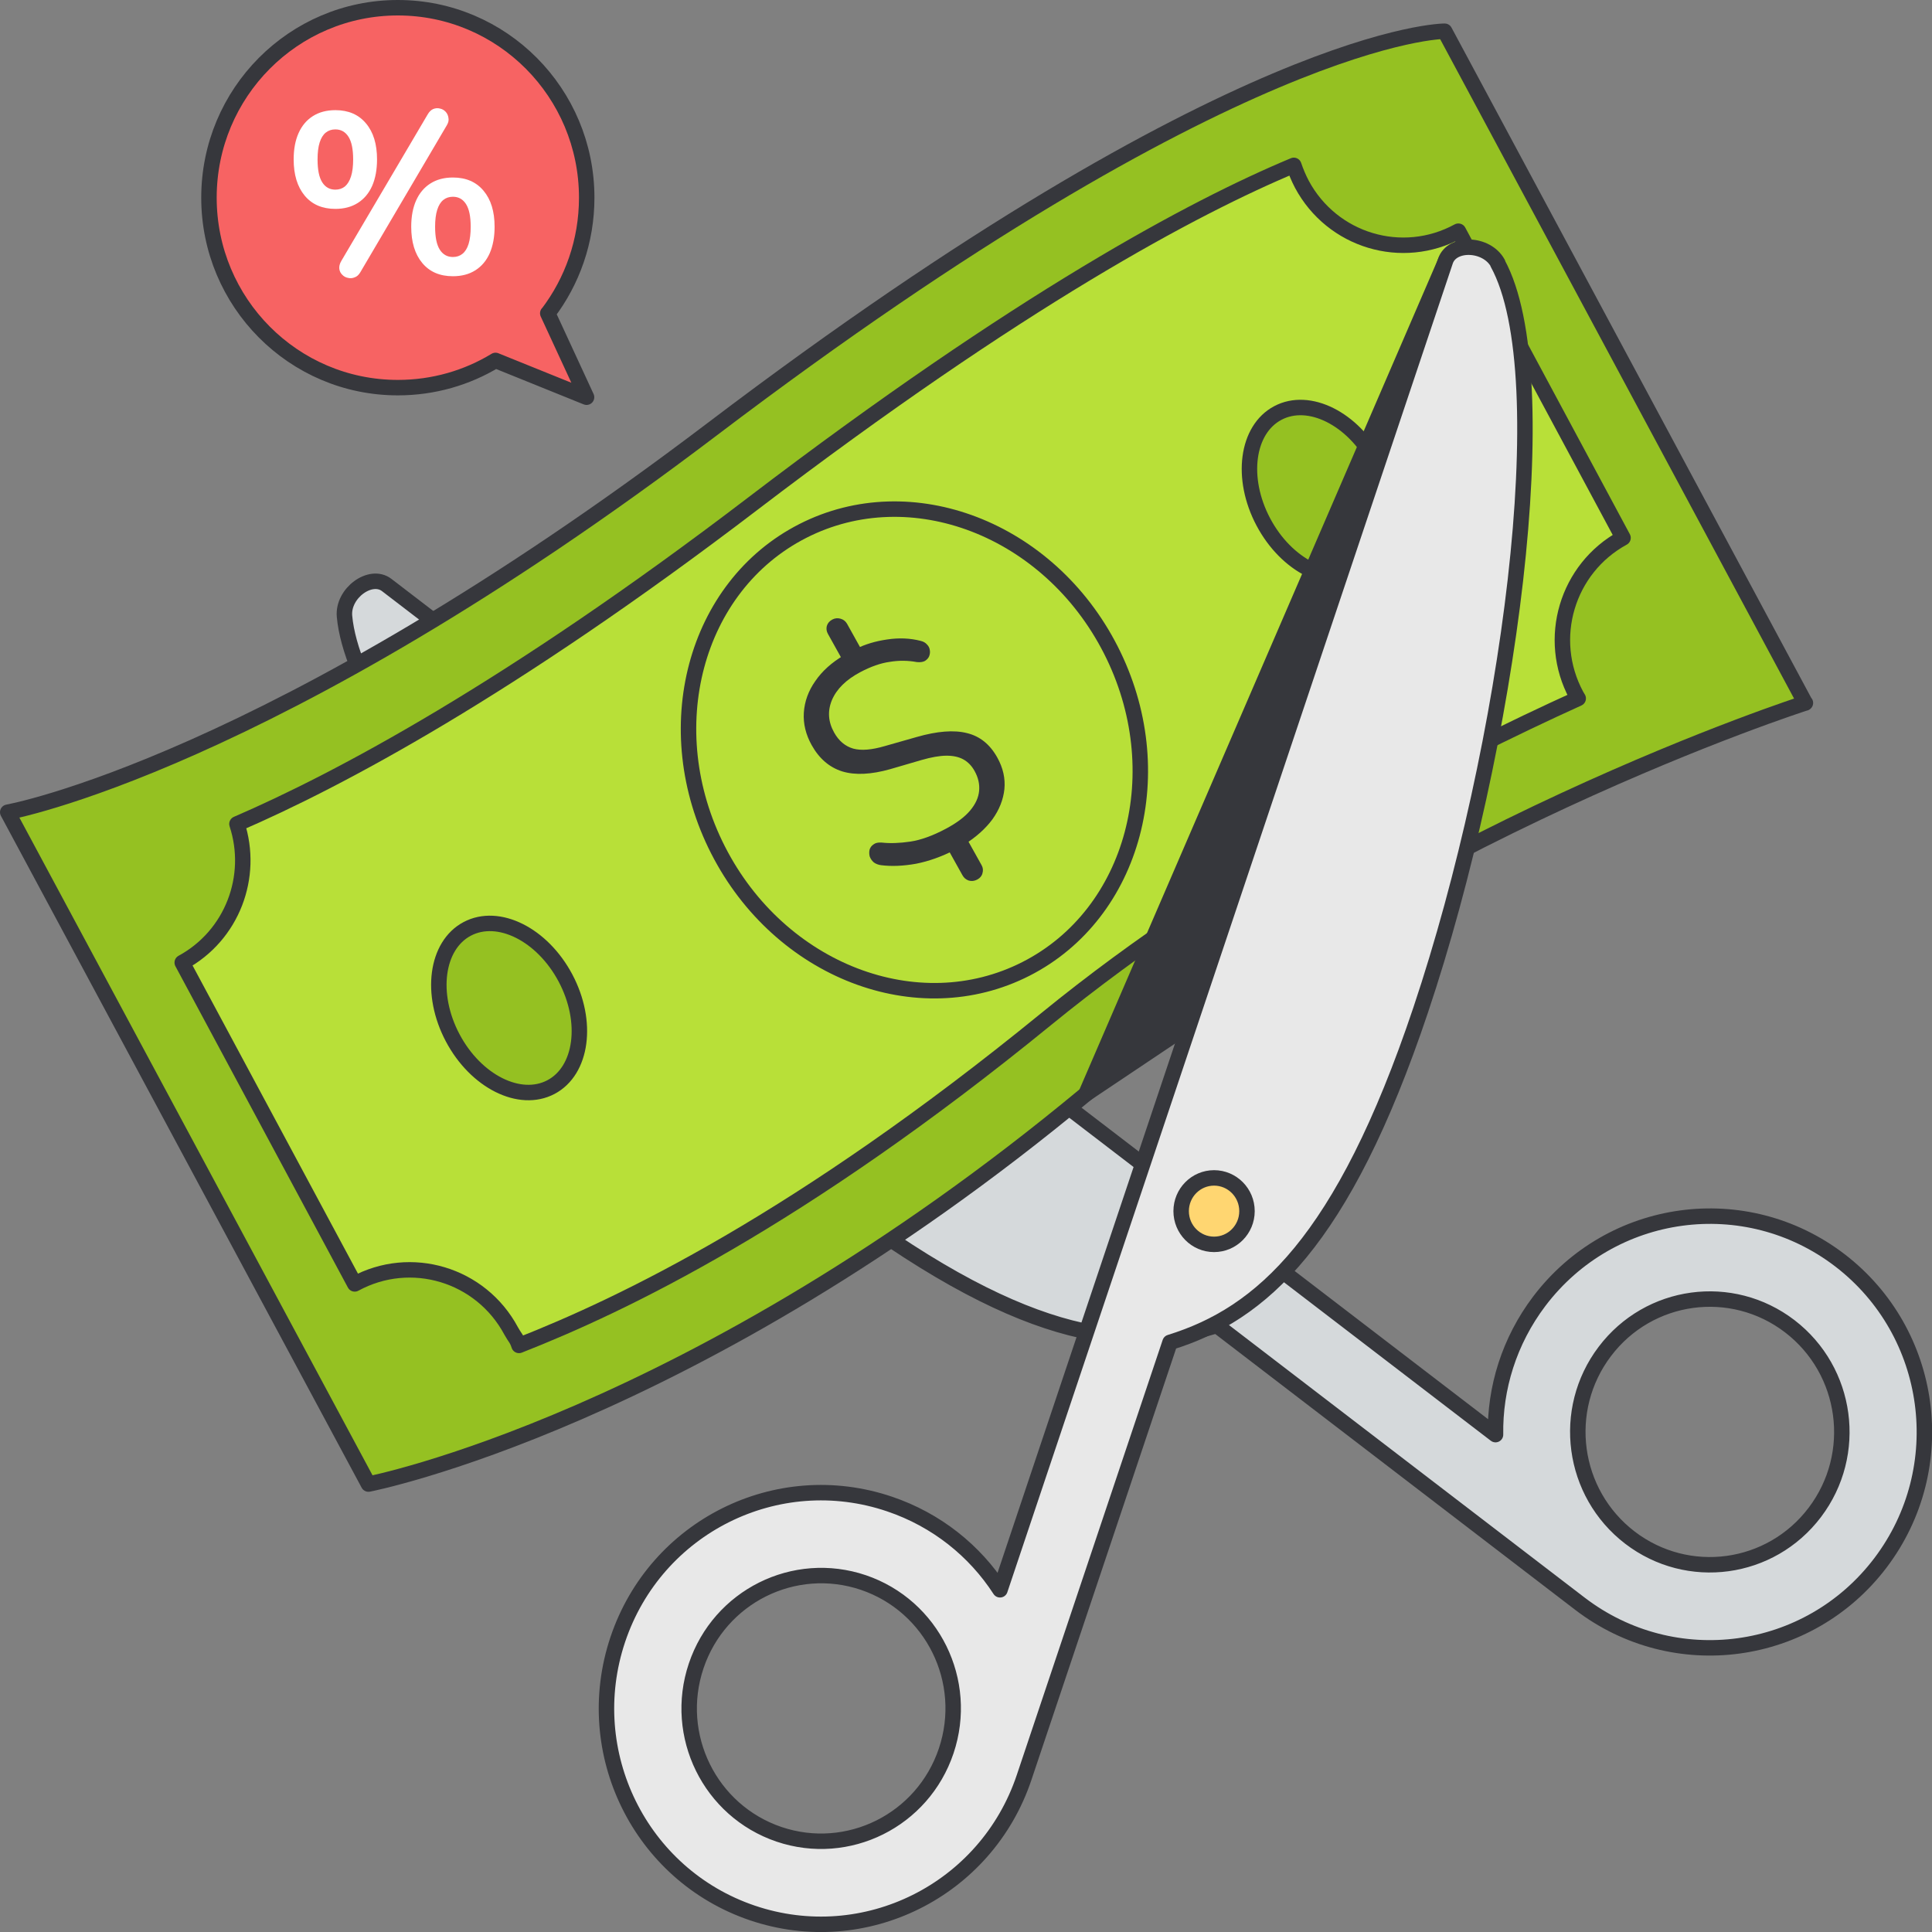
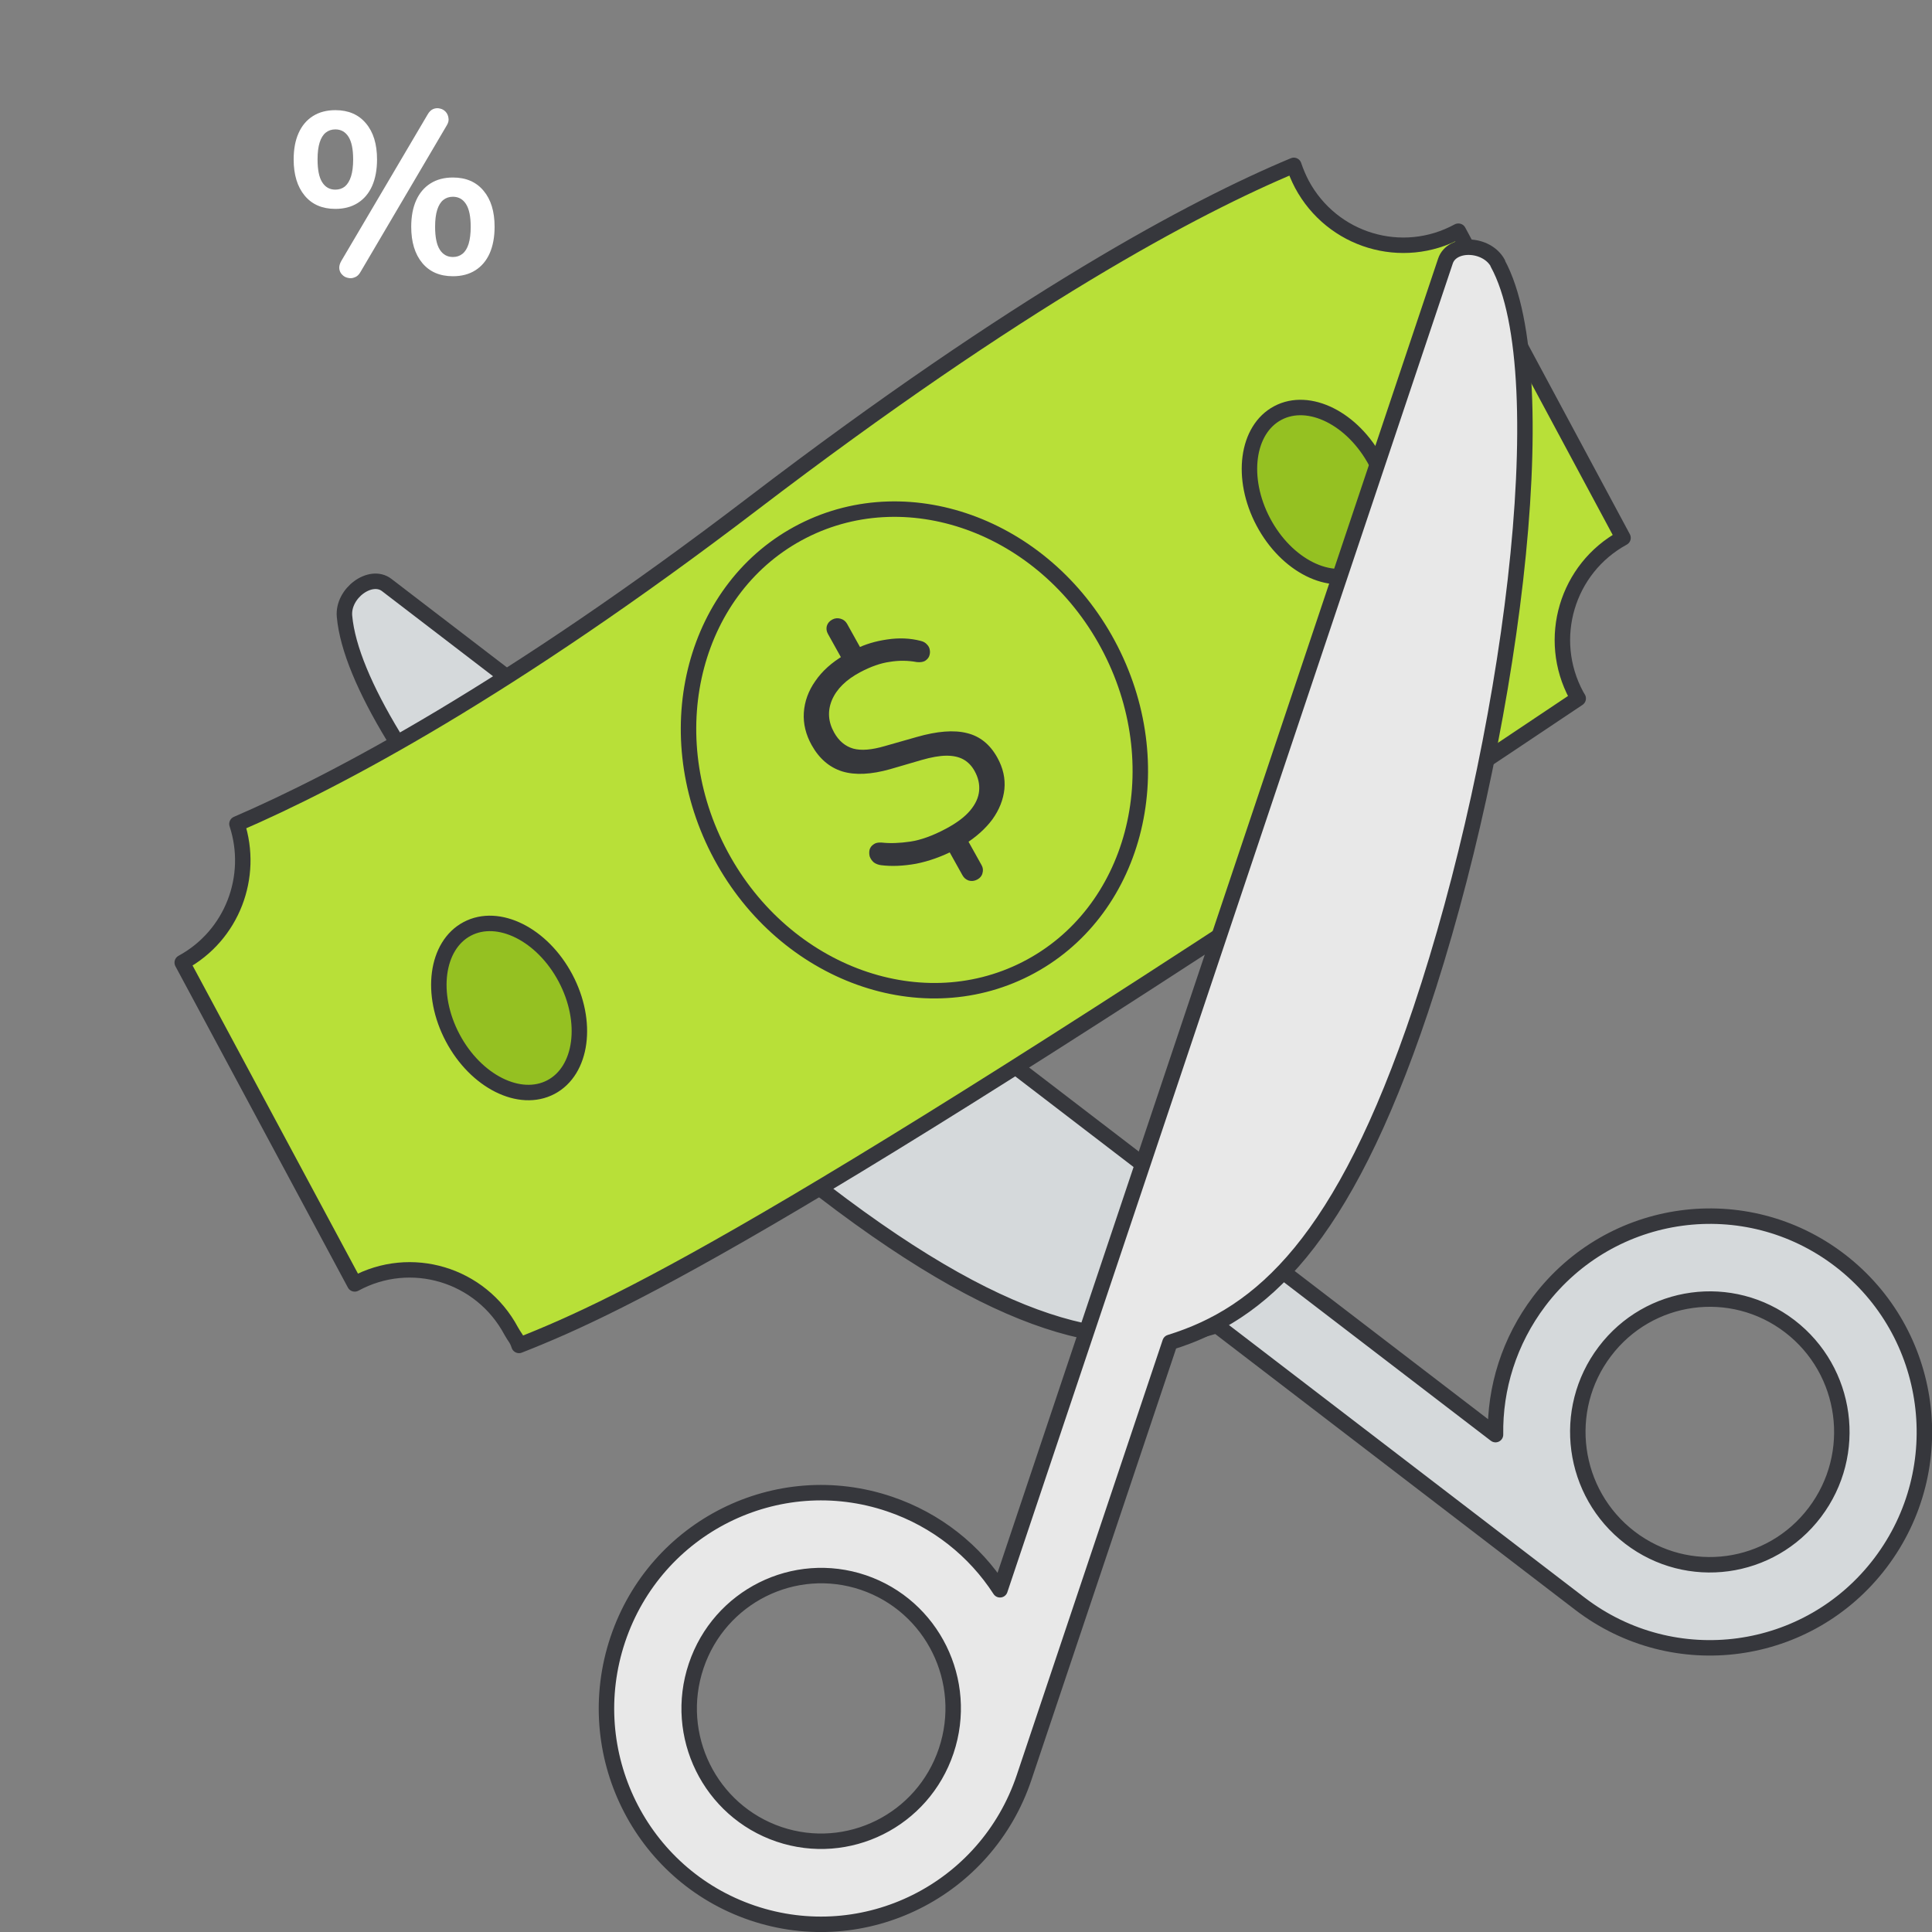
<svg xmlns="http://www.w3.org/2000/svg" width="125" height="125" viewBox="0 0 125 125" fill="none">
  <rect x="0" y="0" width="125" height="125" fill="#808080" stroke="none" />
  <g clip-path="url(#clip0_18739_55055)">
    <path d="M53.31 77.08C65.85 86.69 72.82 87.57 78.73 85.76L102.22 103.76C108.32 108.43 117.02 107.25 121.67 101.11C126.31 94.98 125.14 86.22 119.04 81.54C112.94 76.87 104.24 78.05 99.59 84.19C97.64 86.77 96.71 89.82 96.76 92.82L25.02 37.85C23.98 37.05 22.15 38.38 22.29 39.88C23.04 48.16 39.1 66.19 53.31 77.08ZM105.45 99.48C101.7 96.6 100.97 91.22 103.83 87.44C106.69 83.66 112.04 82.93 115.8 85.81C119.55 88.69 120.28 94.07 117.42 97.85C114.56 101.63 109.21 102.36 105.45 99.48Z" fill="#D5D9DB" stroke="#36373C" stroke-linecap="round" stroke-linejoin="round" />
-     <path d="M116.81 45.48C116.81 45.48 90.66 53.849 70.27 70.779C44.73 91.99 23.84 96.019 23.84 96.019L0.5 52.55C0.5 52.55 17.38 49.539 46.05 27.79C80.1 1.96 93.47 2.02 93.47 2.02L116.8 45.489L116.81 45.48Z" fill="#95C122" stroke="#36373C" stroke-linecap="round" stroke-linejoin="round" />
-     <path d="M94.36 14.959L105.01 34.799C101.38 36.779 100.02 41.329 101.99 44.989C102.03 45.059 102.07 45.129 102.11 45.189C93.9 48.909 79.79 56.059 67.68 65.939C51.72 78.959 40.28 84.419 33.58 87.049C33.43 86.589 33.31 86.549 33.07 86.109C31.11 82.449 26.58 81.089 22.95 83.069L11.79 62.279C15.03 60.519 16.45 56.709 15.33 53.309C21.86 50.489 32.94 44.619 48.73 32.569C66 19.399 77.22 13.409 83.71 10.699C83.85 11.109 84.02 11.519 84.23 11.919C86.19 15.579 90.72 16.939 94.35 14.959H94.36Z" fill="#B8E038" stroke="#36373C" stroke-linecap="round" stroke-linejoin="round" />
+     <path d="M94.36 14.959L105.01 34.799C101.38 36.779 100.02 41.329 101.99 44.989C102.03 45.059 102.07 45.129 102.11 45.189C51.72 78.959 40.28 84.419 33.58 87.049C33.43 86.589 33.31 86.549 33.07 86.109C31.11 82.449 26.58 81.089 22.95 83.069L11.79 62.279C15.03 60.519 16.45 56.709 15.33 53.309C21.86 50.489 32.94 44.619 48.73 32.569C66 19.399 77.22 13.409 83.71 10.699C83.85 11.109 84.02 11.519 84.23 11.919C86.19 15.579 90.72 16.939 94.35 14.959H94.36Z" fill="#B8E038" stroke="#36373C" stroke-linecap="round" stroke-linejoin="round" />
    <path d="M66.383 62.685C73.4 59.109 75.855 49.867 71.867 42.044C67.879 34.22 58.958 30.777 51.941 34.354C44.925 37.931 42.47 47.172 46.458 54.996C50.446 62.819 59.367 66.262 66.383 62.685Z" fill="#B8E038" stroke="#36373C" stroke-linecap="round" stroke-linejoin="round" />
    <path d="M35.651 70.332C37.666 69.263 38.086 66.107 36.589 63.282C35.092 60.456 32.244 59.031 30.228 60.099C28.213 61.167 27.793 64.324 29.29 67.149C30.788 69.975 33.635 71.4 35.651 70.332Z" fill="#95C122" stroke="#36373C" stroke-linecap="round" stroke-linejoin="round" />
    <path d="M88.097 36.953C90.112 35.885 90.532 32.728 89.035 29.903C87.538 27.077 84.69 25.652 82.675 26.721C80.659 27.788 80.239 30.945 81.737 33.77C83.234 36.596 86.081 38.021 88.097 36.953Z" fill="#95C122" stroke="#36373C" stroke-linecap="round" stroke-linejoin="round" />
    <path d="M63.227 56.907C63.045 57.004 62.861 57.025 62.674 56.971C62.499 56.911 62.365 56.798 62.273 56.632L61.285 54.86L61.78 54.987C60.925 55.425 60.087 55.724 59.266 55.884C58.438 56.032 57.686 56.063 57.01 55.978C56.824 55.954 56.665 55.893 56.532 55.795C56.404 55.679 56.316 55.55 56.268 55.407C56.232 55.257 56.23 55.113 56.262 54.973C56.306 54.828 56.392 54.713 56.519 54.631C56.639 54.536 56.813 54.498 57.042 54.514C57.593 54.574 58.21 54.553 58.892 54.452C59.573 54.351 60.338 54.076 61.186 53.626C61.889 53.253 62.415 52.859 62.765 52.444C63.114 52.029 63.309 51.605 63.349 51.17C63.39 50.735 63.291 50.305 63.054 49.88C62.87 49.549 62.63 49.301 62.334 49.136C62.038 48.972 61.671 48.891 61.233 48.893C60.794 48.896 60.258 48.989 59.622 49.173L57.597 49.764C56.363 50.113 55.331 50.162 54.501 49.913C53.665 49.652 53.003 49.084 52.515 48.21C52.133 47.524 51.964 46.826 52.007 46.114C52.055 45.384 52.302 44.702 52.749 44.067C53.189 43.42 53.812 42.861 54.616 42.388L54.536 42.752L53.568 41.015C53.475 40.849 53.451 40.678 53.494 40.502C53.549 40.32 53.668 40.181 53.85 40.084C54.019 39.994 54.198 39.976 54.385 40.03C54.572 40.084 54.711 40.194 54.804 40.359L55.772 42.097L55.397 41.974C55.974 41.684 56.639 41.484 57.395 41.374C58.162 41.258 58.885 41.288 59.564 41.464C59.745 41.506 59.883 41.586 59.98 41.703C60.082 41.802 60.142 41.923 60.159 42.067C60.182 42.193 60.168 42.323 60.117 42.457C60.072 42.573 59.98 42.675 59.841 42.764C59.708 42.835 59.533 42.859 59.316 42.836C58.738 42.729 58.155 42.724 57.566 42.822C56.982 42.902 56.345 43.125 55.654 43.491C54.746 43.973 54.137 44.571 53.829 45.286C53.533 45.994 53.579 46.697 53.968 47.394C54.271 47.937 54.684 48.285 55.208 48.436C55.725 48.575 56.408 48.519 57.258 48.268L59.311 47.684C60.637 47.303 61.72 47.219 62.561 47.431C63.395 47.632 64.049 48.158 64.523 49.009C64.899 49.682 65.052 50.367 64.984 51.061C64.91 51.744 64.652 52.393 64.21 53.01C63.763 53.615 63.155 54.159 62.388 54.642L62.511 54.187L63.509 55.977C63.602 56.142 63.62 56.316 63.565 56.499C63.522 56.675 63.409 56.811 63.227 56.907Z" fill="#36373C" />
-     <path d="M93.53 16.89L70.26 70.78L81.89 62.99L93.53 16.89Z" fill="#36373C" stroke="#36373C" stroke-linecap="round" stroke-linejoin="round" />
    <path d="M96.91 17.029C96.19 15.71 93.94 15.639 93.52 16.89L64.7 102.859C63.07 100.34 60.6 98.34 57.55 97.309C50.29 94.85 42.42 98.769 39.97 106.079C37.52 113.389 41.42 121.309 48.68 123.769C55.94 126.229 63.81 122.309 66.26 114.999L75.7 86.85C81.61 85.019 86.88 80.37 91.92 65.34C97.63 48.3 100.89 24.32 96.9 17.04L96.91 17.029ZM50.4 118.679C45.93 117.16 43.53 112.289 45.04 107.789C46.55 103.289 51.39 100.879 55.86 102.389C60.33 103.909 62.73 108.779 61.22 113.279C59.71 117.779 54.87 120.189 50.4 118.679Z" fill="#E8E8E8" stroke="#36373C" stroke-linecap="round" stroke-linejoin="round" />
-     <path d="M78.55 80.51C79.726 80.51 80.68 79.547 80.68 78.36C80.68 77.173 79.726 76.21 78.55 76.21C77.374 76.21 76.42 77.173 76.42 78.36C76.42 79.547 77.374 80.51 78.55 80.51Z" fill="#FFD671" stroke="#36373C" stroke-linecap="round" stroke-linejoin="round" />
-     <path d="M35.44 20.27L37.95 25.7L32.06 23.32C30.22 24.44 28.05 25.08 25.74 25.08C18.99 25.08 13.52 19.58 13.52 12.79C13.52 6 18.99 0.5 25.74 0.5C32.49 0.5 37.96 6 37.96 12.79C37.96 15.61 37.02 18.2 35.45 20.27H35.44Z" fill="#F76363" stroke="#36373C" stroke-linecap="round" stroke-linejoin="round" />
    <path d="M23.318 17.606C23.217 17.784 23.091 17.897 22.939 17.947C22.798 18.006 22.651 18.016 22.5 17.976C22.359 17.947 22.237 17.878 22.136 17.769C22.035 17.67 21.975 17.547 21.954 17.398C21.934 17.24 21.975 17.072 22.076 16.894L27.667 7.409C27.768 7.231 27.889 7.113 28.03 7.053C28.182 6.994 28.328 6.984 28.47 7.024C28.611 7.053 28.732 7.123 28.833 7.231C28.934 7.34 28.995 7.473 29.015 7.631C29.046 7.78 29.01 7.938 28.909 8.106L23.318 17.606ZM21.697 13.515C20.849 13.515 20.187 13.229 19.712 12.656C19.237 12.082 19 11.302 19 10.314C19 9.652 19.106 9.084 19.318 8.61C19.53 8.135 19.838 7.77 20.242 7.513C20.646 7.256 21.131 7.127 21.697 7.127C22.546 7.127 23.207 7.414 23.682 7.987C24.157 8.55 24.394 9.326 24.394 10.314C24.394 10.976 24.288 11.549 24.076 12.033C23.864 12.507 23.556 12.873 23.151 13.13C22.747 13.387 22.263 13.515 21.697 13.515ZM21.697 12.27C21.939 12.27 22.146 12.201 22.318 12.063C22.49 11.915 22.621 11.697 22.712 11.411C22.803 11.124 22.849 10.759 22.849 10.314C22.849 9.652 22.747 9.163 22.546 8.847C22.343 8.53 22.061 8.372 21.697 8.372C21.454 8.372 21.247 8.442 21.076 8.58C20.904 8.718 20.773 8.931 20.682 9.217C20.591 9.504 20.546 9.869 20.546 10.314C20.546 10.986 20.646 11.48 20.849 11.796C21.05 12.112 21.333 12.27 21.697 12.27ZM29.303 17.872C28.454 17.872 27.793 17.586 27.318 17.013C26.843 16.44 26.606 15.659 26.606 14.671C26.606 14.009 26.712 13.441 26.924 12.967C27.136 12.493 27.444 12.127 27.849 11.87C28.253 11.613 28.737 11.485 29.303 11.485C30.151 11.485 30.813 11.771 31.288 12.344C31.763 12.908 32 13.683 32 14.671C32 15.333 31.894 15.906 31.682 16.39C31.47 16.865 31.162 17.23 30.758 17.487C30.354 17.744 29.869 17.872 29.303 17.872ZM29.303 16.628C29.546 16.628 29.753 16.558 29.924 16.42C30.096 16.282 30.227 16.069 30.318 15.783C30.409 15.486 30.454 15.116 30.454 14.671C30.454 14.009 30.354 13.52 30.151 13.204C29.95 12.888 29.667 12.73 29.303 12.73C29.061 12.73 28.854 12.799 28.682 12.937C28.51 13.075 28.379 13.288 28.288 13.575C28.197 13.861 28.151 14.227 28.151 14.671C28.151 15.343 28.253 15.837 28.454 16.153C28.657 16.47 28.939 16.628 29.303 16.628Z" fill="white" />
  </g>
  <defs>
    <clipPath id="clip0_18739_55055">
      <rect width="125" height="125" fill="white" />
    </clipPath>
  </defs>
</svg>